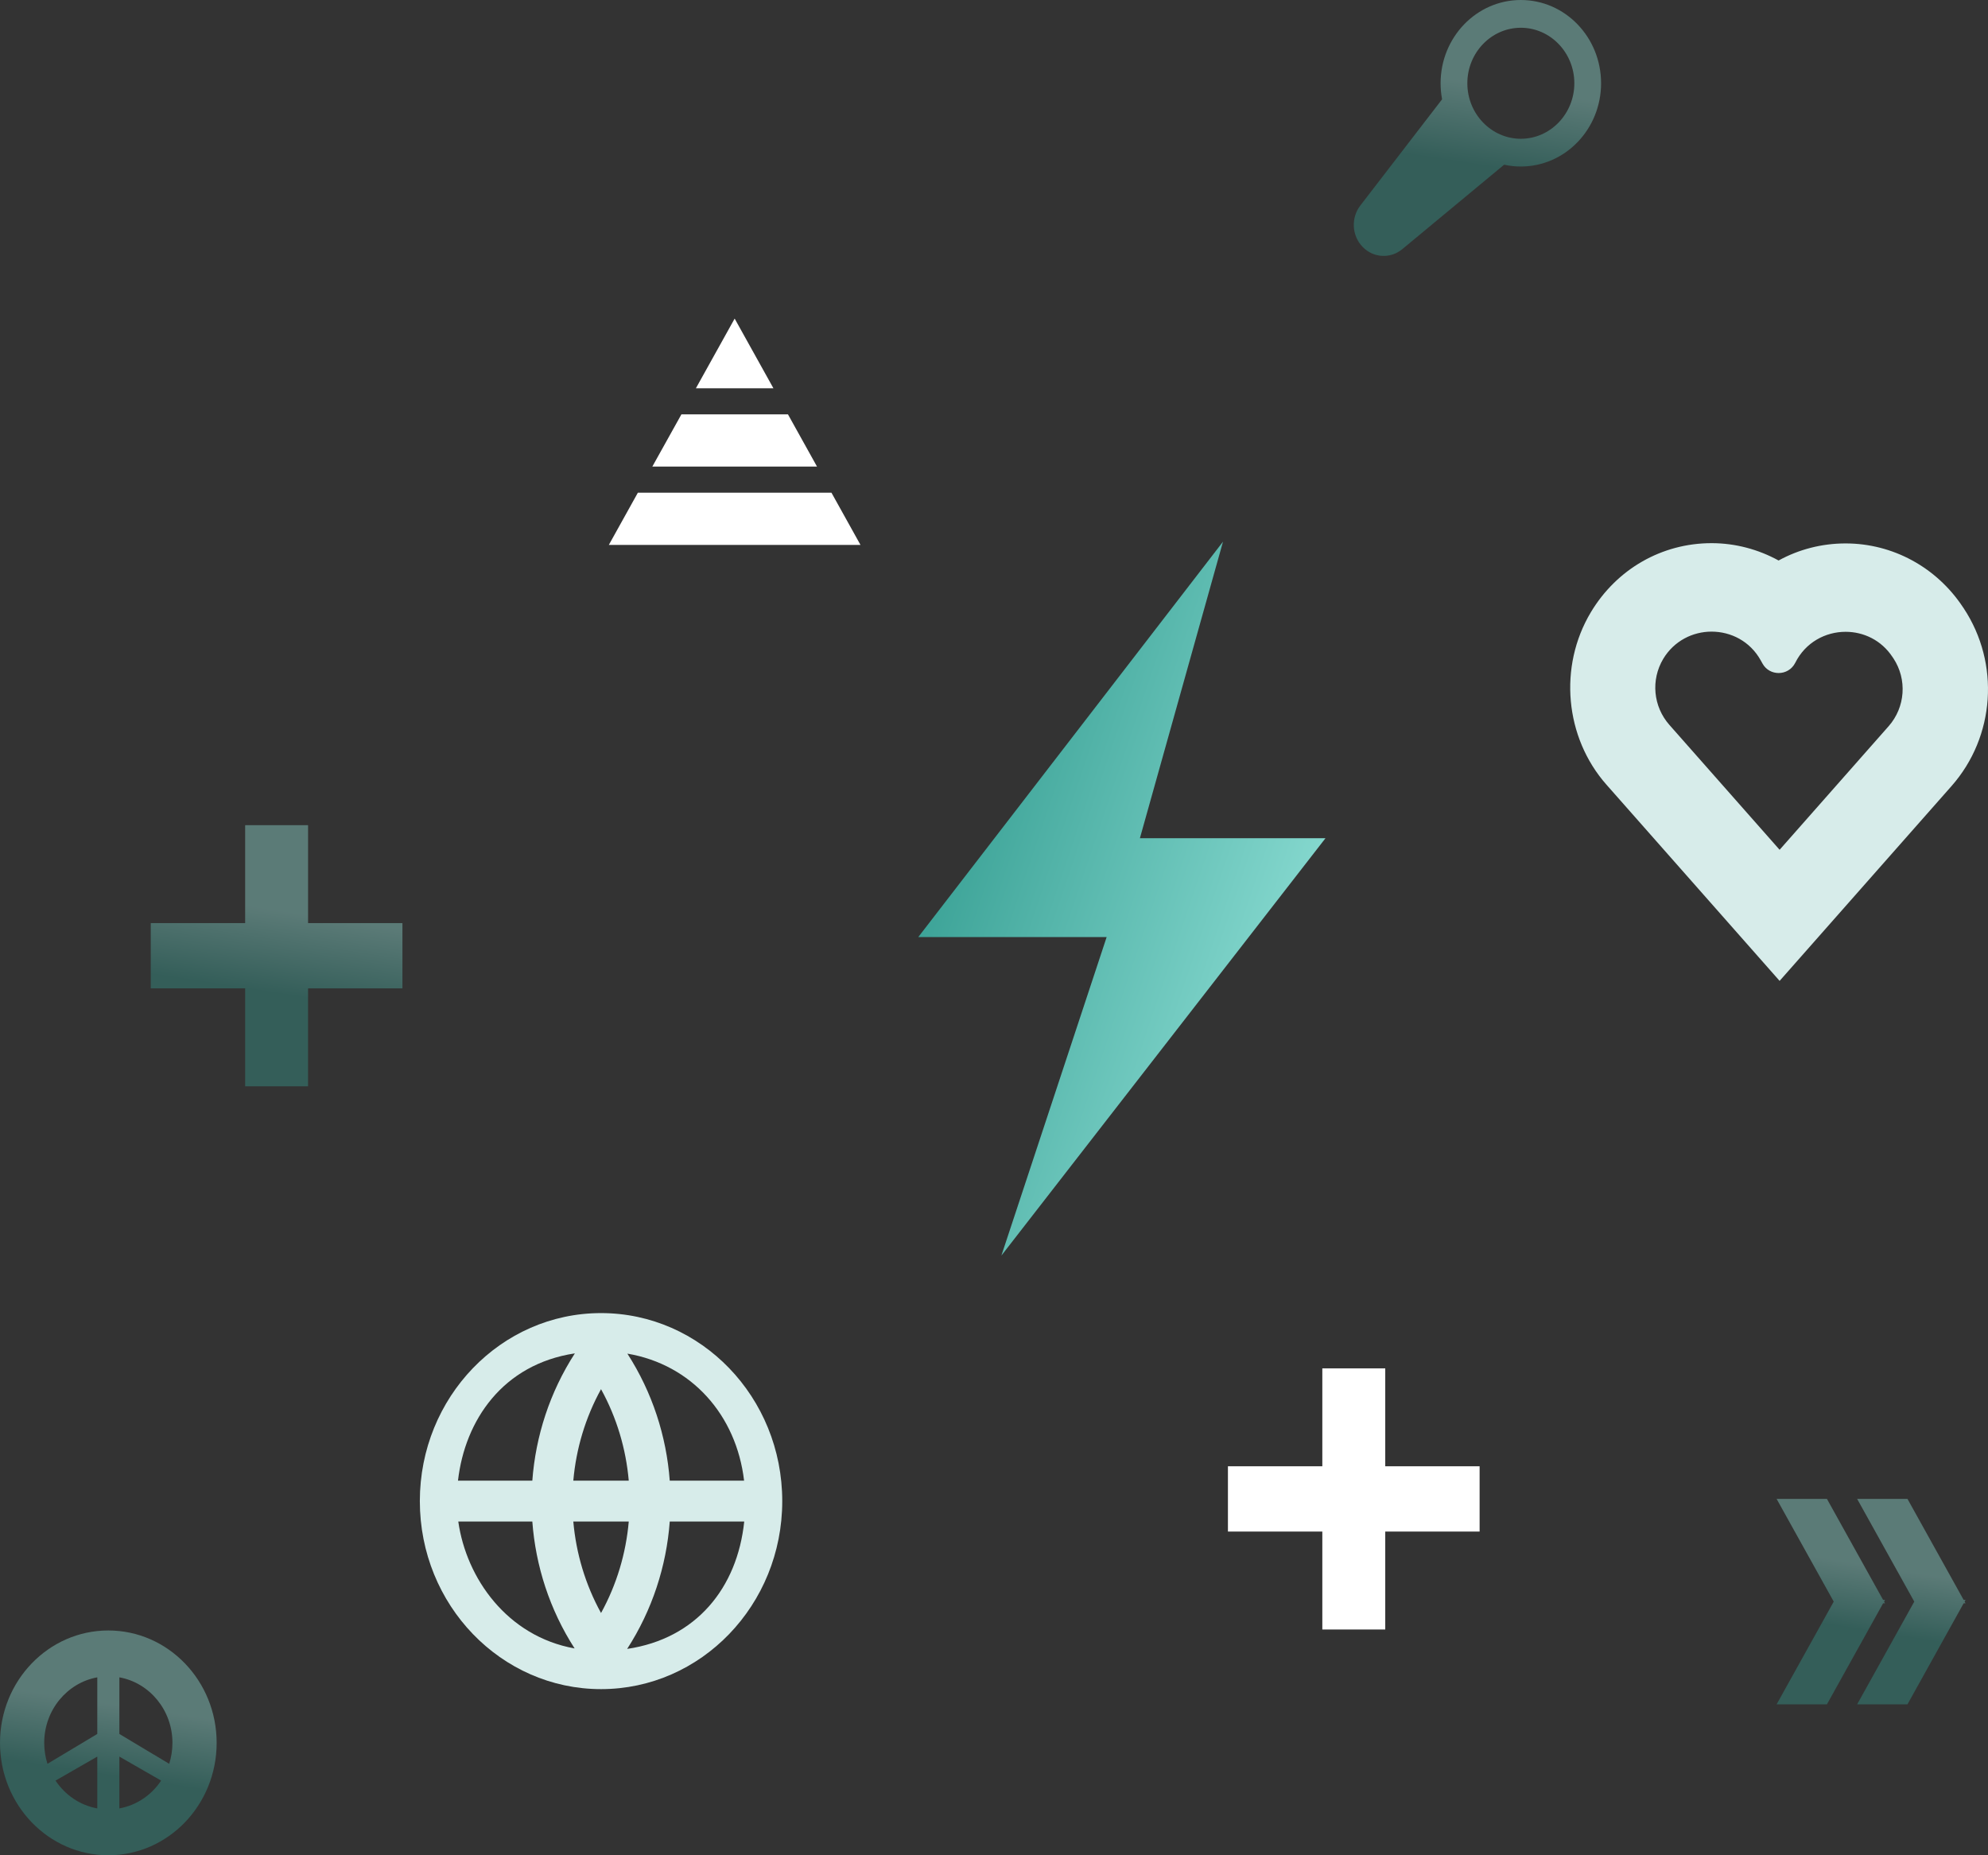
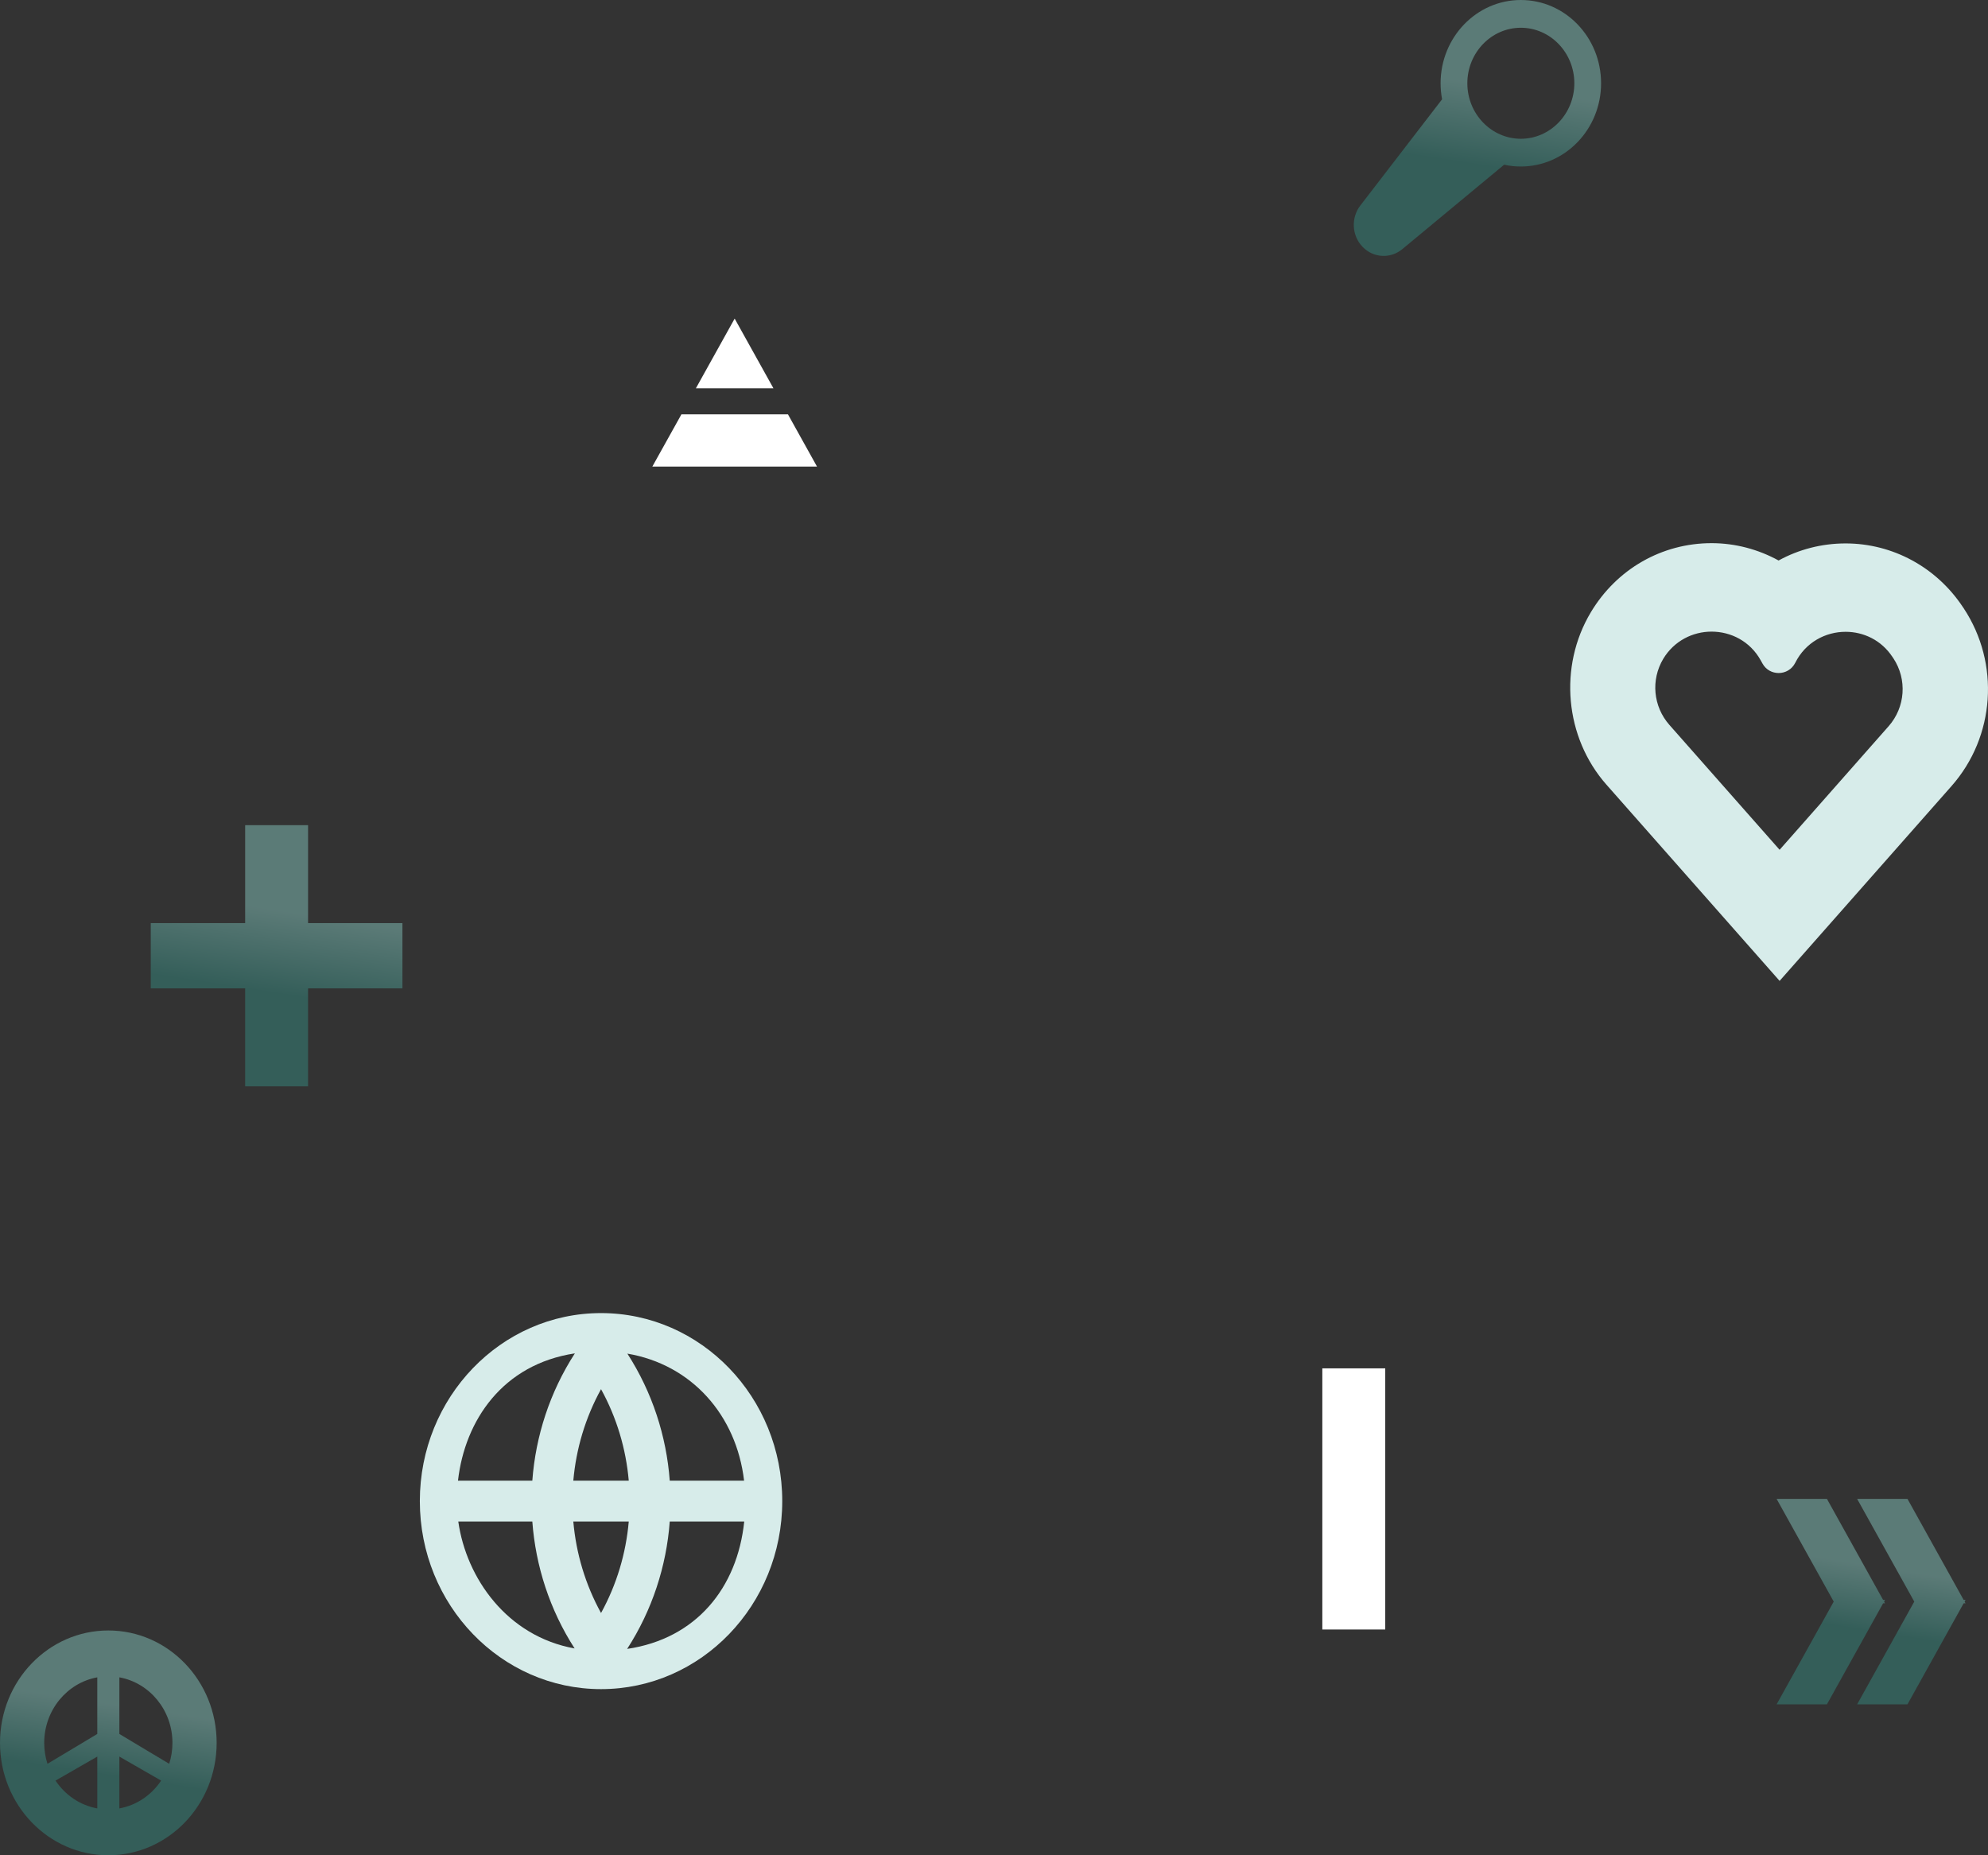
<svg xmlns="http://www.w3.org/2000/svg" width="300" height="280" viewBox="0 0 300 280" fill="none">
  <rect x="0" y="0" width="300" height="280" fill="#333333" stroke="none" />
-   <path d="M200.024 126.504L151.116 189.492L167.001 141.422L138.575 141.422L184.558 81.75L172.017 126.504L200.024 126.504Z" fill="url(#paint0_linear_2471_87732)" />
  <path opacity="0.4" fill-rule="evenodd" clip-rule="evenodd" d="M237.576 12.566C237.576 7.95 233.951 4.189 229.503 4.189C225.054 4.189 221.43 7.95 221.43 12.566C221.43 17.182 225.054 20.944 229.503 20.944C233.951 20.944 237.576 17.182 237.576 12.566ZM217.393 12.566C217.393 5.63 222.818 0 229.503 0C236.195 0 241.612 5.63 241.612 12.566C241.612 19.503 236.187 25.132 229.503 25.132C228.638 25.132 227.795 25.038 226.982 24.859L211.619 37.599C209.819 39.09 207.235 38.939 205.613 37.247C203.99 35.563 203.845 32.874 205.282 31.014L217.618 14.986C217.47 14.203 217.393 13.394 217.393 12.566Z" fill="url(#paint1_linear_2471_87732)" />
  <path opacity="0.4" fill-rule="evenodd" clip-rule="evenodd" d="M296.324 241.459L287.848 226.215L280.252 226.215L288.873 241.719L280.252 257.223L287.848 257.223L296.324 241.979H296.614L296.469 241.719L296.614 241.459H296.324ZM284.171 241.459L275.694 226.215H268.099L276.719 241.719L268.099 257.223L275.694 257.223L284.171 241.979H284.46L284.315 241.719L284.46 241.459H284.171Z" fill="url(#paint2_linear_2471_87732)" />
-   <path d="M125.471 74.359H96.258L91.875 82.242H129.854L125.471 74.359Z" fill="white" />
  <path d="M98.439 70.419H123.292L118.909 62.537H102.829L98.439 70.419Z" fill="white" />
  <path d="M116.713 58.597L110.864 48.082L105.016 58.597H116.713Z" fill="white" />
  <path fill-rule="evenodd" clip-rule="evenodd" d="M86.516 223.466C86.934 218.676 88.328 213.96 90.7 209.656C93.071 213.96 94.465 218.676 94.883 223.466H86.516ZM80.33 223.466C80.83 216.733 82.97 210.104 86.75 204.253C75.884 205.897 70.156 214.339 69.112 223.466H80.33ZM69.158 229.632H80.33C80.828 236.342 82.956 242.95 86.713 248.786C76.507 246.95 70.367 238.167 69.158 229.632ZM86.516 229.632H94.883C94.465 234.421 93.07 239.137 90.7 243.439C88.329 239.137 86.934 234.421 86.516 229.632ZM101.069 229.632C100.569 236.368 98.426 243.002 94.641 248.855C105.068 247.322 111.264 239.641 112.308 229.632H101.069ZM112.287 223.466C111.123 213.56 104.36 205.935 94.675 204.293C98.439 210.134 100.571 216.749 101.069 223.466H112.287ZM63.356 226.55C63.356 210.879 75.6 198.174 90.701 198.174C105.803 198.174 118.046 210.879 118.046 226.55C118.046 242.22 105.803 254.926 90.701 254.926C75.6 254.926 63.356 242.22 63.356 226.55Z" fill="#D7ECEA" />
  <path d="M258.286 95.326C261.193 95.326 264.088 96.768 265.697 99.652L265.98 100.159C266.507 101.107 267.459 101.575 268.411 101.575C269.402 101.575 270.393 101.054 270.908 100.039C272.452 96.942 275.475 95.353 278.512 95.353C281.201 95.353 283.903 96.595 285.588 99.158L285.717 99.345C287.827 102.536 287.531 106.742 284.996 109.612L268.553 128.251L251.917 109.399C249.472 106.622 249.099 102.616 250.99 99.438C252.637 96.701 255.468 95.326 258.286 95.326ZM258.286 81.975C250.784 81.975 243.978 85.873 240.067 92.402C235.164 100.587 236.129 111.295 242.421 118.424L259.058 137.277L268.553 148.038L278.048 137.277L294.492 118.638C301.079 111.174 301.839 100.133 296.332 91.801L296.203 91.614C292.227 85.606 285.614 82.015 278.512 82.015C274.896 82.015 271.435 82.923 268.399 84.591C265.336 82.909 261.862 81.975 258.286 81.975Z" fill="#D7ECEA" />
  <path opacity="0.4" fill-rule="evenodd" clip-rule="evenodd" d="M36.995 124.537H46.49V139.316H60.73V149.169H46.49V163.948H36.995V149.169H22.751V139.316H36.995V124.537Z" fill="url(#paint3_linear_2471_87732)" />
  <path d="M209.041 206.516H199.546V245.927H209.041V206.516Z" fill="white" />
-   <path d="M223.281 231.146V221.293H185.302V231.146H223.281Z" fill="white" />
  <path opacity="0.4" fill-rule="evenodd" clip-rule="evenodd" d="M18.015 253.147V257.041V261.036V261.692L19.683 262.692L25.532 266.197C25.85 265.203 26.022 264.141 26.022 263.038C26.022 258.089 22.56 253.969 18.015 253.147ZM18.015 269.033V265.112L24.313 268.732C22.868 270.904 20.619 272.457 18.015 272.928V269.033ZM14.679 272.928V269.033V265.111L8.381 268.731C9.826 270.904 12.075 272.457 14.679 272.928ZM14.679 261.691V261.036V257.041V253.147C10.134 253.969 6.672 258.089 6.672 263.038C6.672 264.141 6.844 265.203 7.162 266.196L13.01 262.692L14.679 261.691ZM0 263.038C0 253.67 7.319 246.074 16.347 246.074C25.375 246.074 32.694 253.67 32.694 263.038C32.694 272.406 25.375 280.001 16.347 280.001C7.319 280.001 0 272.406 0 263.038Z" fill="url(#paint4_linear_2471_87732)" />
  <defs>
    <linearGradient id="paint0_linear_2471_87732" x1="203.16" y1="162.007" x2="132.49" y2="138.17" gradientUnits="userSpaceOnUse">
      <stop stop-color="#97E5DC" />
      <stop offset="1" stop-color="#349D91" />
    </linearGradient>
    <linearGradient id="paint1_linear_2471_87732" x1="232.092" y1="13.991" x2="230.243" y2="26.077" gradientUnits="userSpaceOnUse">
      <stop stop-color="#97E5DC" />
      <stop offset="1" stop-color="#349D91" />
    </linearGradient>
    <linearGradient id="paint2_linear_2471_87732" x1="289.34" y1="237.447" x2="287.783" y2="247.127" gradientUnits="userSpaceOnUse">
      <stop stop-color="#97E5DC" />
      <stop offset="1" stop-color="#349D91" />
    </linearGradient>
    <linearGradient id="paint3_linear_2471_87732" x1="51.042" y1="138.814" x2="49.15" y2="151.144" gradientUnits="userSpaceOnUse">
      <stop stop-color="#97E5DC" />
      <stop offset="1" stop-color="#349D91" />
    </linearGradient>
    <linearGradient id="paint4_linear_2471_87732" x1="24.354" y1="258.364" x2="22.725" y2="268.978" gradientUnits="userSpaceOnUse">
      <stop stop-color="#97E5DC" />
      <stop offset="1" stop-color="#349D91" />
    </linearGradient>
  </defs>
</svg>